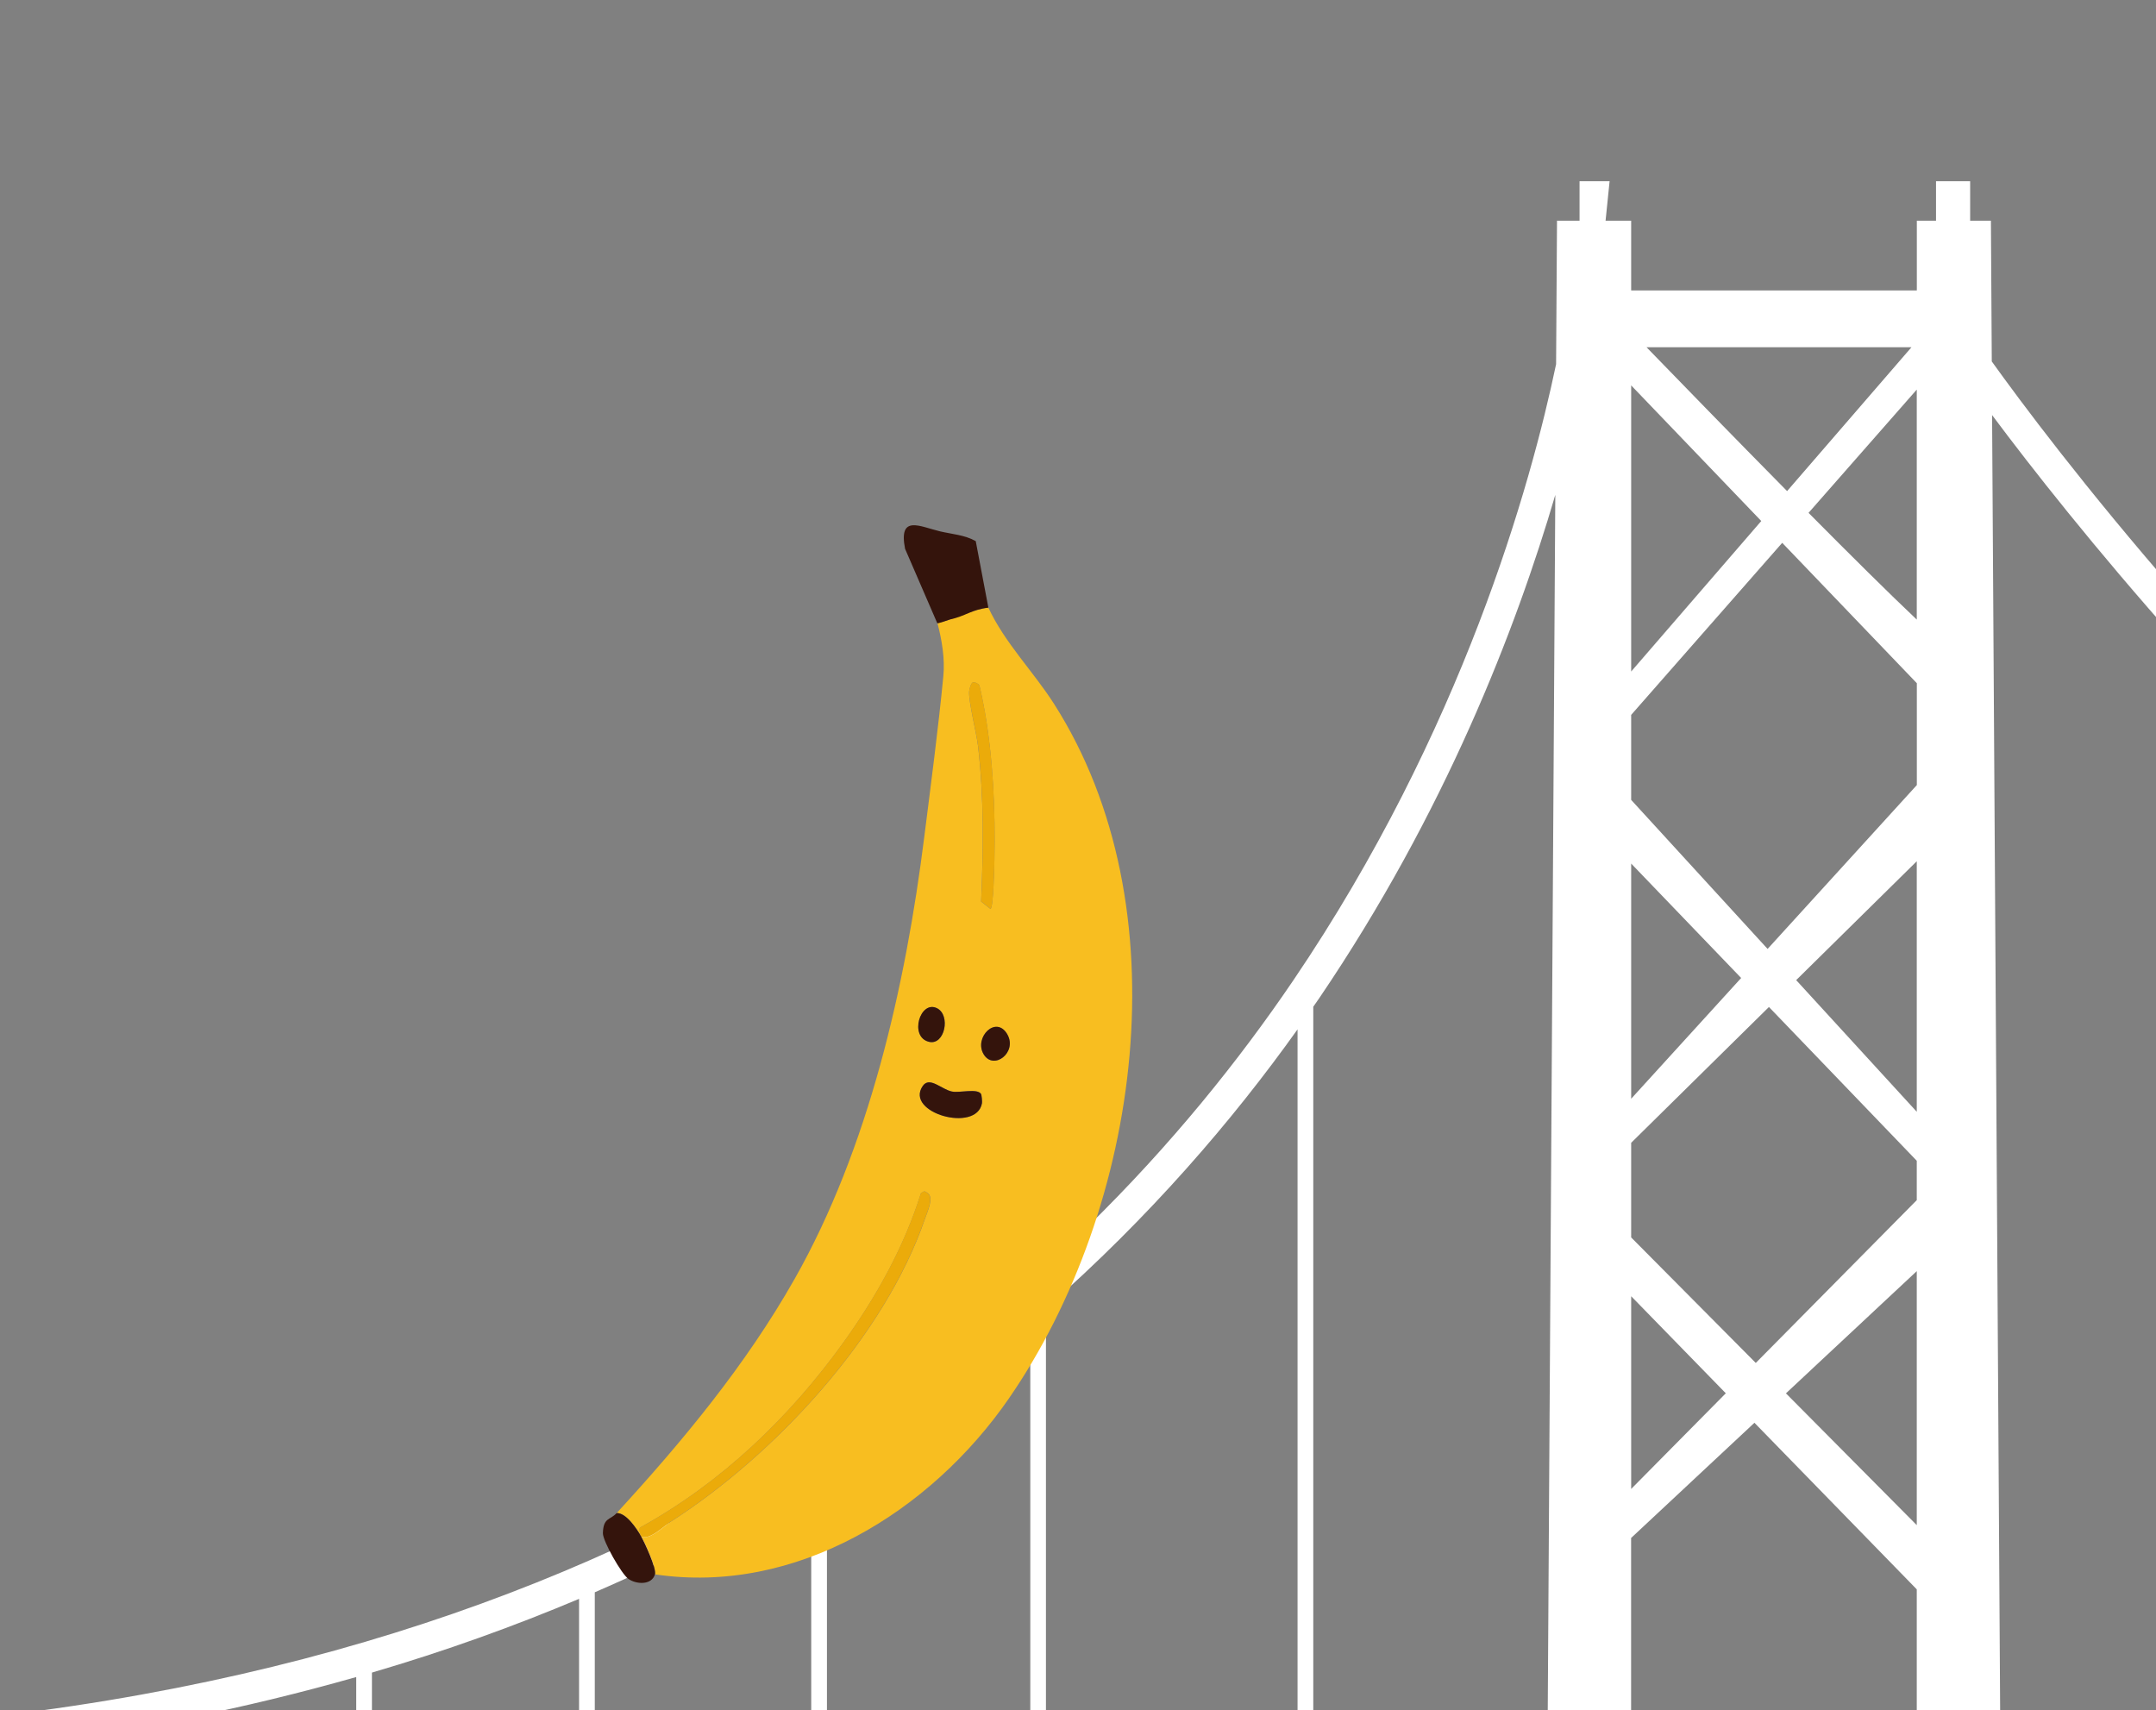
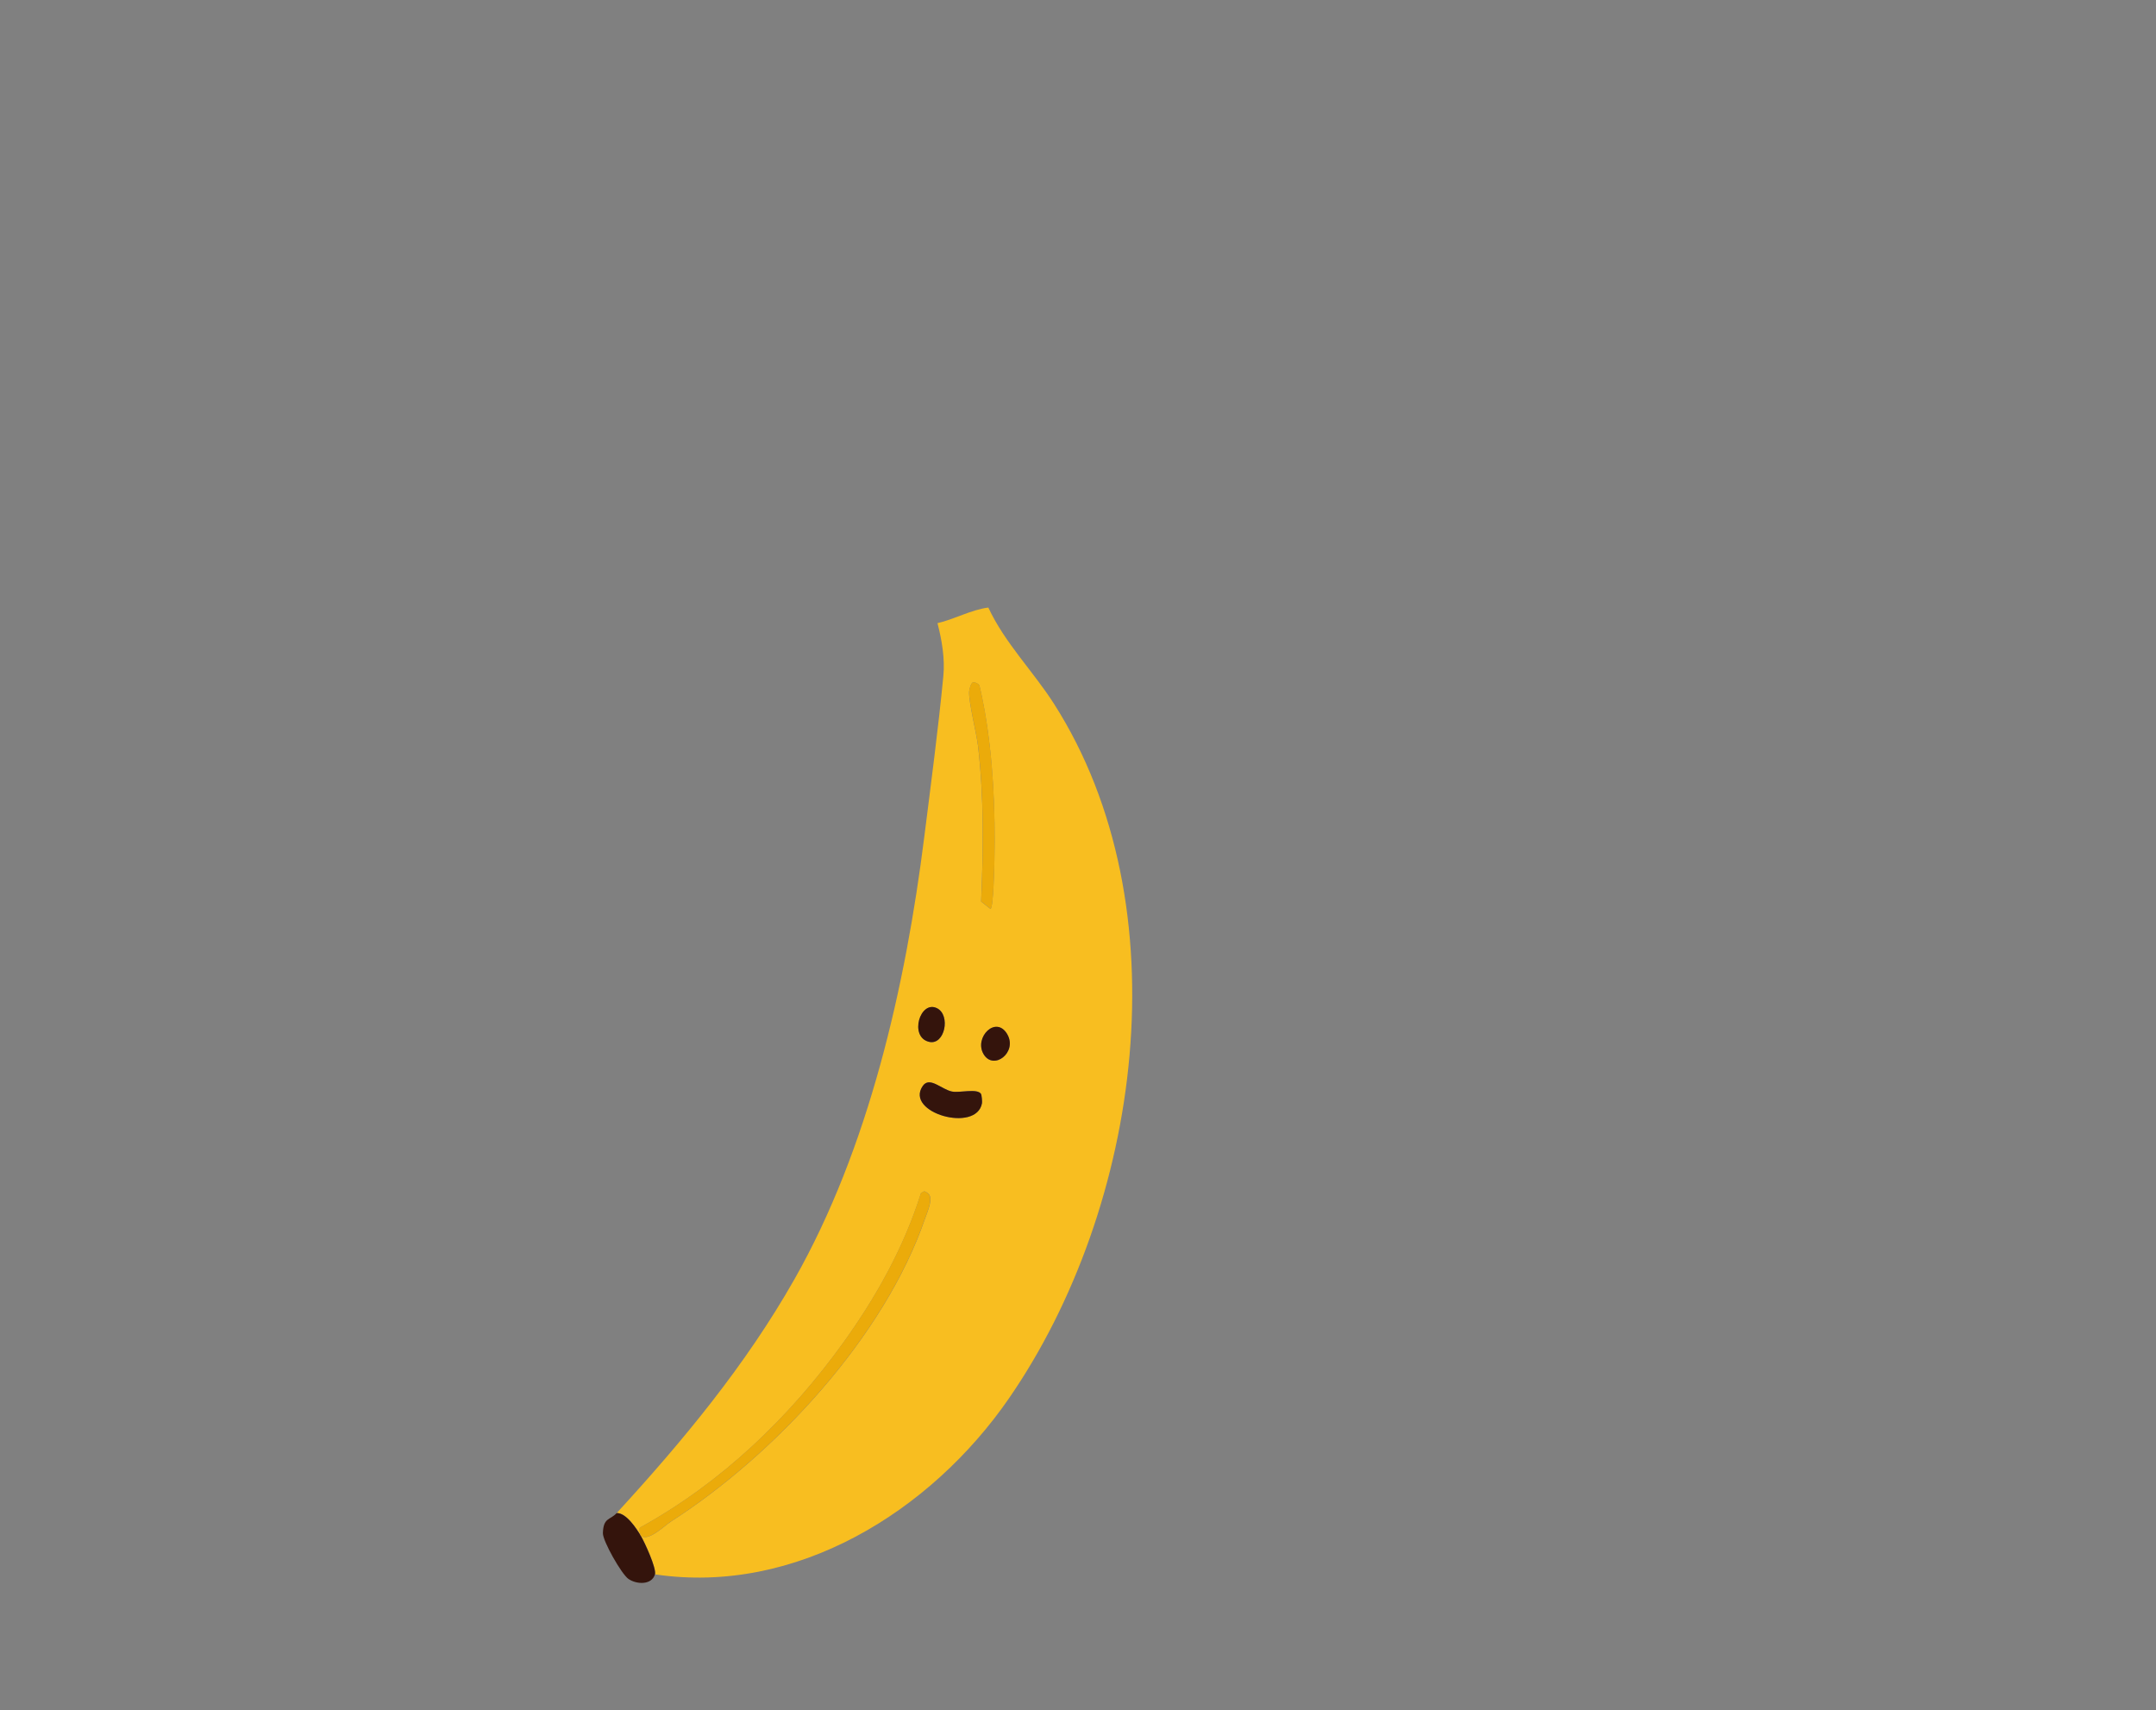
<svg xmlns="http://www.w3.org/2000/svg" id="Camada_2" viewBox="0 0 353.82 280.67">
  <rect x="0" y="0" width="353.82" height="280.67" fill="#808080" stroke="none" />
  <defs>
    <clipPath id="clippath">
      <rect x="0" width="353.82" height="280.67" style="fill:none;" />
    </clipPath>
  </defs>
  <g id="TEXTS">
    <g style="clip-path:url(#clippath);">
-       <path d="M328.28,286.75l-1.36-218.63c6.3,8.45,16.77,21.81,30.71,37.46v-7.76c-15.55-17.81-26.13-32.04-30.76-38.5l-.14-23.1h-3.41v-6.48h-5.6v6.48h-3.15v11.45h-46.88v-11.45h-4.2l.66-6.48h-4.93v6.48h-3.7l-.15,23.55c-4.13,19.7-15.35,60.16-43.12,101.12-35.64,52.56-106.65,116.6-242.52,123.23l.25,5.15c9.82-.48,19.26-1.28,28.42-2.33v45.26c-18.7,3.92-28.55,6.36-28.55,6.36v31.07c96.2-19.91,191.38-34.1,283.86-43.85l-1.02,164.17h-8.13v10.73h-12.17v17.18h115.93v-16.62l-7.62.18-.25-11.47h-10.92l-1.06-171.16c9.76-.8,19.46-1.52,29.15-2.23v-32.06c-9.93.72-19.73,1.47-29.35,2.25ZM27.43,326.4c-10.08,1.93-18.93,3.71-26.45,5.27v-45.03c9.13-1.1,17.95-2.45,26.45-4.07v43.84ZM58.46,320.7c-10.34,1.82-19.84,3.57-28.46,5.21v-43.81c9.92-1.96,19.38-4.28,28.46-6.86v45.46ZM95.03,314.54c-12.16,1.95-23.49,3.86-33.99,5.7v-45.73c12.07-3.54,23.36-7.62,33.99-12.1v52.13ZM133.13,308.71c-12.5,1.82-24.34,3.64-35.52,5.42v-52.8c12.85-5.56,24.66-11.73,35.52-18.33v65.71ZM169.08,303.71c-11.58,1.54-22.71,3.09-33.37,4.63v-66.93c12.35-7.7,23.44-15.94,33.37-24.47v86.77ZM212.94,298.21c-14.32,1.69-28.1,3.41-41.29,5.16v-88.65c17.02-14.99,30.58-30.75,41.29-45.78v129.28ZM253.92,293.66c-13.2,1.38-26.01,2.8-38.4,4.25v-132.68c.33-.48.68-.96,1-1.44,20.63-30.42,32.29-60.63,38.72-82.57l-1.32,212.43ZM313.69,56.99l-20.41,23.61c-8.95-9.06-17.89-18.27-23.07-23.61h43.48ZM267.69,63.25l21.35,22.26-21.35,24.7v-46.96ZM267.69,141.73l18.05,18.78-18.05,19.82v-38.6ZM267.69,212.74l15.53,15.93-15.53,15.7v-31.63ZM267.69,366.35l14.94,13.58-14.94,14.12v-27.7ZM267.69,434.31l14.39,13.12-14.39,14.38v-27.5ZM314.56,489.95h-46.88v-17.96c5.05-5.3,12.06-12.65,19.27-20.12l27.61,25.16v12.92ZM314.56,465.22c-5.38-4.43-13.75-11.5-22.32-18.81,9.12-9.4,17.78-18.19,22.32-22.4v41.21ZM314.56,414.98l-27.25,27.22c-7.39-6.32-14.52-12.45-19.63-16.84v-23.66l19.79-17.36,27.09,24.62v6.01ZM314.56,398.11c-5.23-4.41-13.24-11.42-21.46-18.71l21.46-18.83v37.54ZM314.56,349.75l-26.57,25.11c-7.82-6.95-15.32-13.67-20.3-18.15v-32.4c15.71-1.59,31.33-3.04,46.88-4.38v29.81ZM314.56,287.9c-16.1,1.38-31.74,2.83-46.88,4.35v-39.83l20.24-18.91,26.64,27.34v27.05ZM314.56,250.31l-21.47-21.63,21.47-20.06v41.69ZM314.56,196.97l-26.42,26.72-20.45-20.6v-15.53l22.61-22.29,24.26,25.24v6.46ZM314.56,182.47l-19.79-21.61,19.79-19.51v41.12ZM314.56,128.86l-24.48,26.88-22.39-24.46v-13.95l24.79-28.24,22.09,23.04v16.73ZM314.56,101.69c-4.49-4.24-10.97-10.67-17.76-17.52l17.76-20.23v37.75Z" style="fill:#fff;" />
-     </g>
+       </g>
    <path d="M162.2,99.73c2.72,5.82,7.33,10.4,10.77,15.78,21.23,33.24,14.3,82.59-7.41,114.02-12.82,18.56-34.91,32.3-58.07,28.86.29-.98-1.72-5.33-2.32-6.34,1.21,1.02,3.85-1.62,4.93-2.32,17.04-10.96,35.04-30.29,41.73-49.79.39-1.13,1.46-3.42.41-4.13-.18-.12-.37-.28-.6-.28l-.5.3c-2.78,8.89-7.37,17.07-12.79,24.6-8.8,12.22-19.98,22.93-33.18,30.2-.44.03-.06,1.36,0,1.41-.72-1.21-2.39-3.76-3.95-3.73,10.87-11.84,21.15-24.25,29.14-38.33,12.23-21.55,18.25-48.16,21.32-72.61,1.08-8.59,2.31-17.84,3.13-26.4.28-2.89-.24-5.9-.96-8.7,2.61-.57,5.61-2.24,8.38-2.56ZM159.04,113.45c-.09,1.8,1.19,6.73,1.46,8.99.99,8.46.88,17.02.51,25.53l1.55,1.22c.47-.36.61-6.93.63-8.03.17-8.05-.21-16.58-1.6-24.5-.11-.6-.76-4.09-.93-4.27-.19-.22-.73-.47-.98-.4-.31.08-.61,1.07-.63,1.47ZM165.29,169.73c-1.85-3.14-5.48.55-3.88,3.28,1.63,2.77,5.63-.29,3.88-3.28ZM152.49,171c2.56.59,3.57-4.35,1.31-5.51-2.8-1.43-4.65,4.74-1.31,5.51ZM156.24,179.15c-1.75-.35-3.69-2.57-4.82-.9-2.98,4.39,8.84,7.74,9.73,2.82.05-.27-.04-1.37-.17-1.56-.62-.92-3.51-.12-4.74-.37Z" style="fill:#f8be20;" />
-     <path d="M162.2,99.73l-2.07-10.92c-1.8-1.02-3.94-1.15-5.85-1.6-3.29-.78-6.86-2.83-5.75,2.86l5.29,12.22c.07.09,1.94-.58,2.08-.62,2.61-.57,3.52-1.62,6.3-1.94Z" style="fill:#34140c;" />
    <path d="M101.2,248.33c-1.08,1.18-2.18.7-2.26,3.28-.04,1.3,3.06,6.73,4.17,7.51,1.32.94,3.84,1.06,4.37-.72.29-.98-1.72-5.33-2.32-6.34-.72-1.21-2.39-3.76-3.95-3.73Z" style="fill:#34140c;" />
    <path d="M105.15,252.05c1.21,1.02,3.85-1.62,4.93-2.32,17.04-10.96,35.04-30.29,41.73-49.79.39-1.13,1.46-3.42.41-4.13-.18-.12-.37-.28-.6-.28l-.5.3c-2.78,8.89-7.37,17.07-12.79,24.6-8.8,12.22-19.98,22.93-33.18,30.2-.44.03-.06,1.36,0,1.41Z" style="fill:#ebab0a;" />
    <path d="M159.68,111.97c-.31.08-.61,1.07-.63,1.47-.09,1.8,1.19,6.73,1.46,8.99.99,8.46.88,17.02.51,25.53l1.55,1.22c.47-.36.61-6.93.63-8.03.17-8.05-.21-16.58-1.6-24.5-.11-.6-.76-4.09-.93-4.27-.19-.22-.73-.47-.98-.4Z" style="fill:#ebab0a;" />
    <path d="M160.98,179.52c-.62-.92-3.51-.12-4.74-.37-1.75-.35-3.69-2.57-4.82-.9-2.98,4.39,8.84,7.74,9.73,2.82.05-.27-.04-1.37-.17-1.56Z" style="fill:#34140c;" />
-     <path d="M161.41,173c1.63,2.77,5.63-.29,3.88-3.28-1.85-3.14-5.48.55-3.88,3.28Z" style="fill:#34140c;" />
+     <path d="M161.41,173c1.63,2.77,5.63-.29,3.88-3.28-1.85-3.14-5.48.55-3.88,3.28" style="fill:#34140c;" />
    <path d="M153.79,165.48c-2.8-1.43-4.65,4.74-1.31,5.51,2.56.59,3.57-4.35,1.31-5.51Z" style="fill:#34140c;" />
  </g>
</svg>